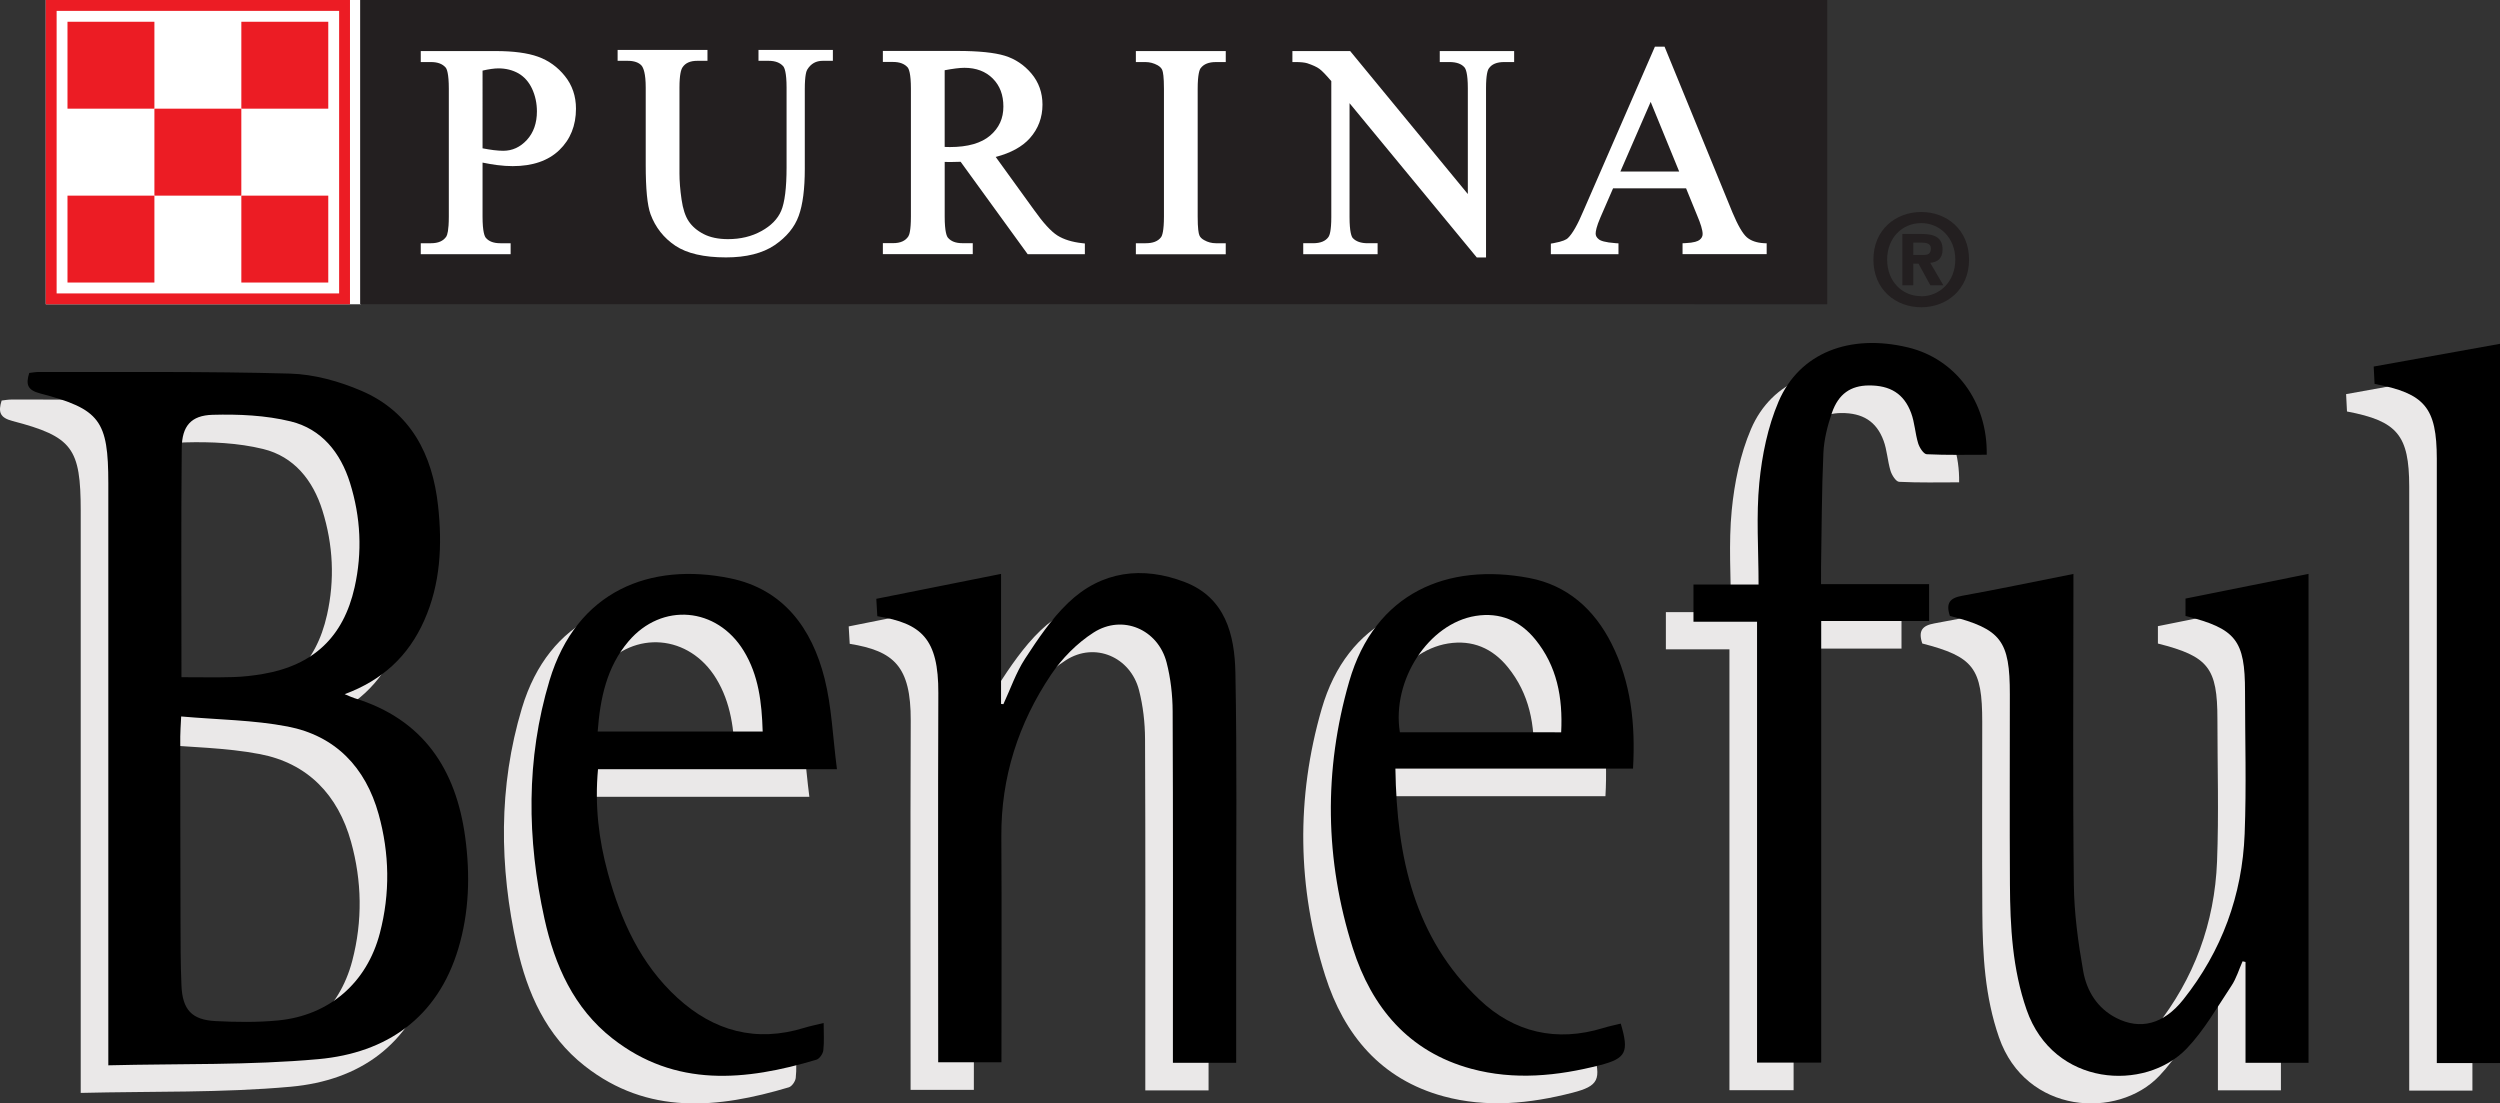
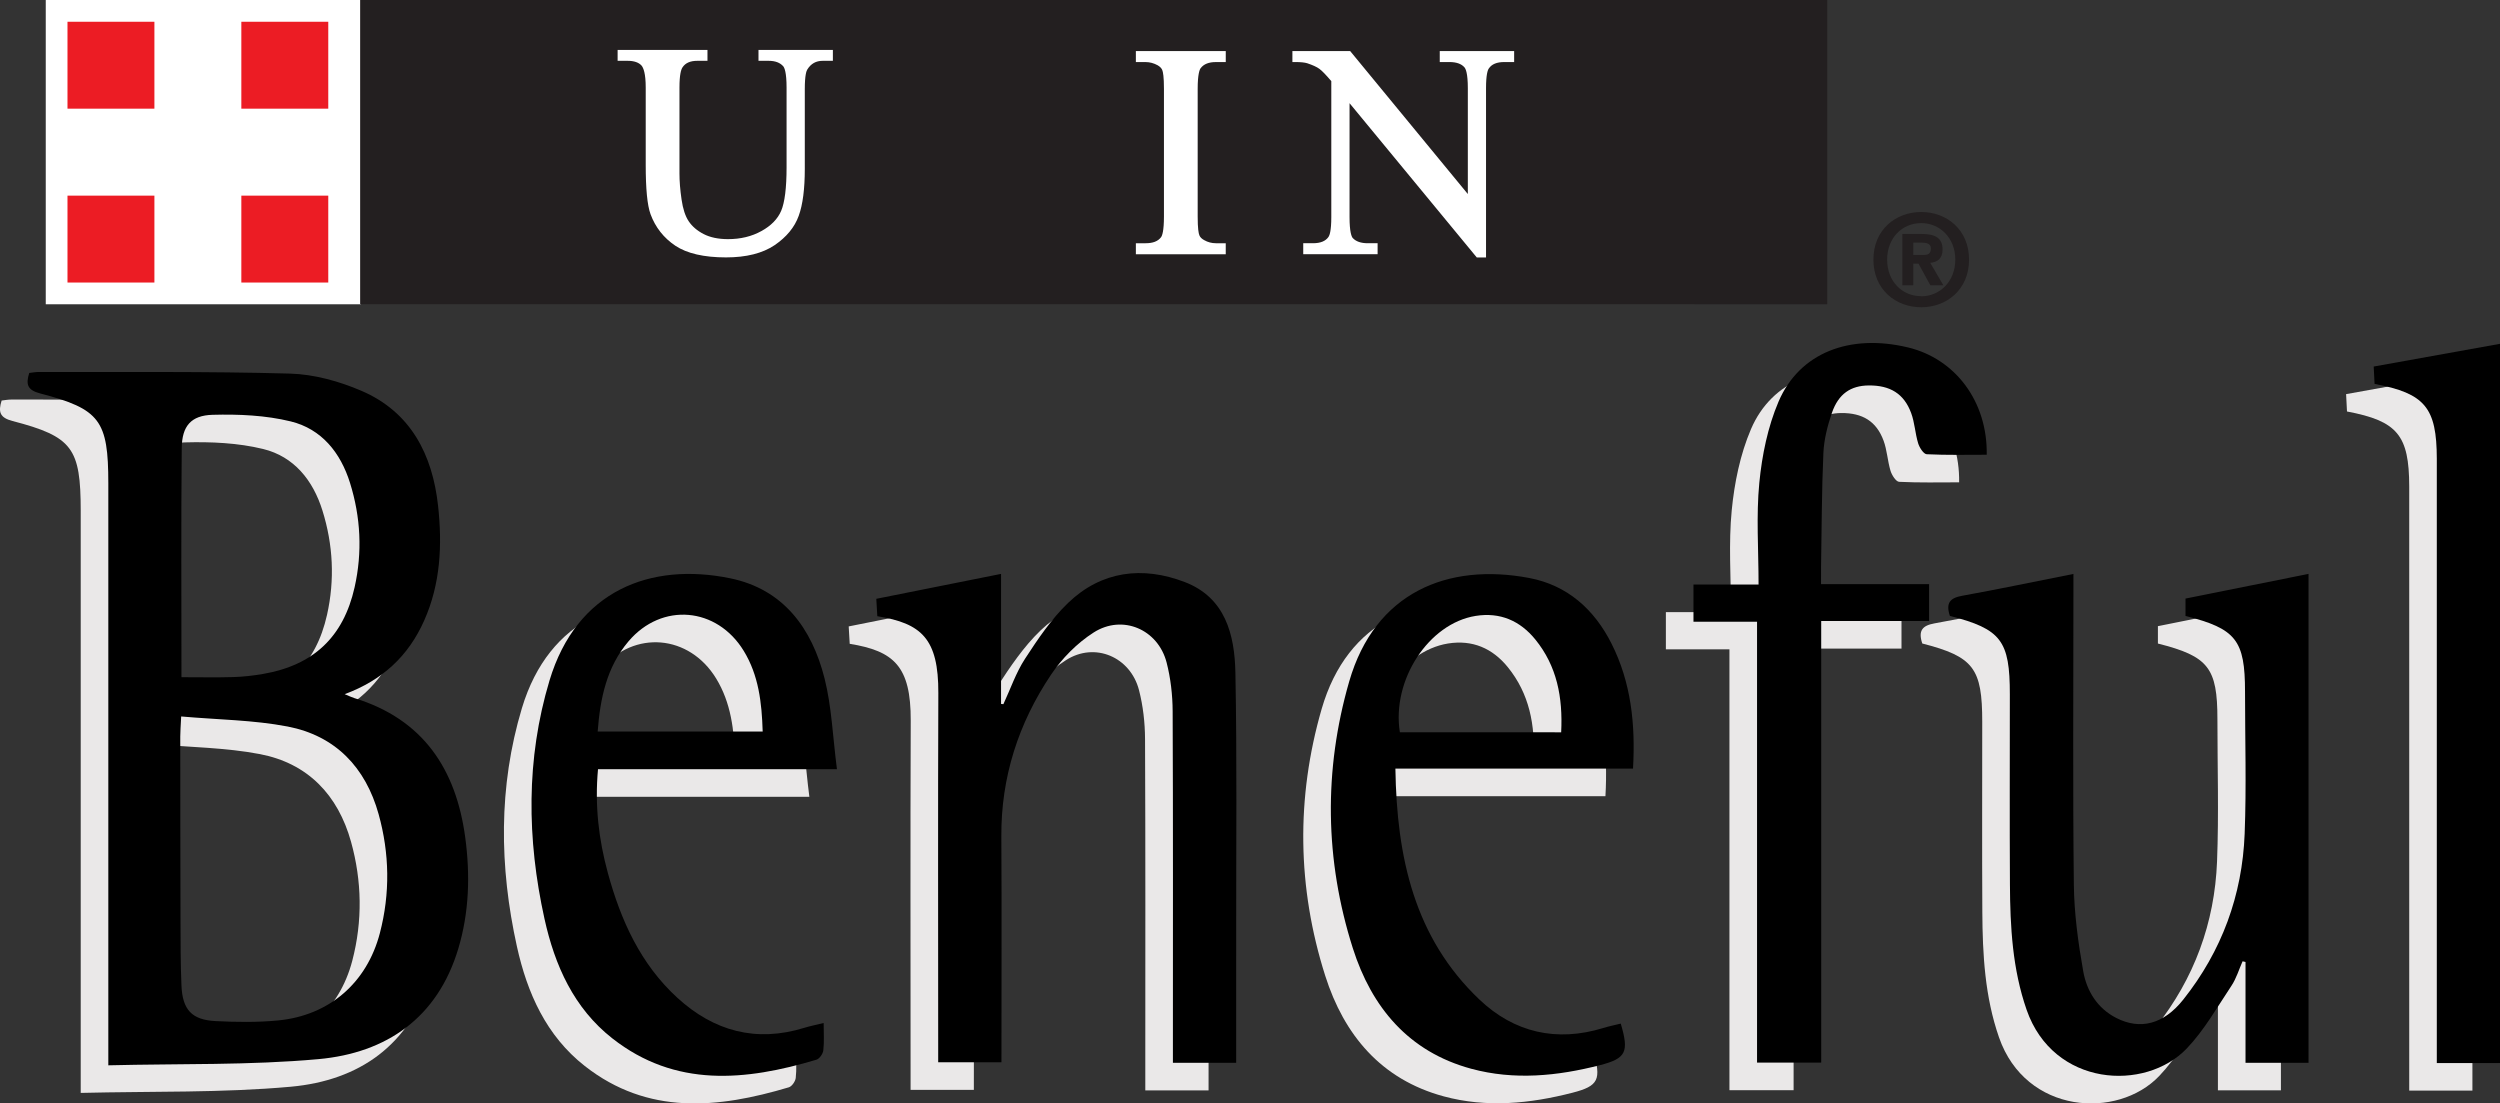
<svg xmlns="http://www.w3.org/2000/svg" version="1.1" id="Layer_1" x="0px" y="0px" viewBox="0 0 135.938 60" style="enable-background:new 0 0 135.938 60;" xml:space="preserve">
  <rect x="0" y="0" width="135.938" height="60" fill="#333333" stroke="none" />
  <style type="text/css">
	.Drop_x0020_Shadow{fill:none;}
	.Outer_x0020_Glow_x0020_5_x0020_pt{fill:none;}
	.Blue_x0020_Neon{fill:none;stroke:#8AACDA;stroke-width:7;stroke-linecap:round;stroke-linejoin:round;}
	.Chrome_x0020_Highlight{fill:url(#SVGID_1_);stroke:#FFFFFF;stroke-width:0.363;stroke-miterlimit:1;}
	.Jive_GS{fill:#FFDD00;}
	.Alyssa_GS{fill:#A6D0E4;}
	.st0{fill:#FFFFFF;}
	.st1{fill:#EC1C24;}
	.st2{fill:#231F20;}
	.st3{fill:#EAE8E8;}
</style>
  <linearGradient id="SVGID_1_" gradientUnits="userSpaceOnUse" x1="-892.592" y1="-508.216" x2="-892.592" y2="-509.216">
    <stop offset="0" style="stop-color:#656565" />
    <stop offset="0.618" style="stop-color:#1B1B1B" />
    <stop offset="0.629" style="stop-color:#545454" />
    <stop offset="0.983" style="stop-color:#3E3E3E" />
  </linearGradient>
  <g>
    <g>
      <rect x="2.488" class="st0" width="17.144" height="16.545" />
-       <rect x="2.488" class="st1" width="16.542" height="16.545" />
      <polyline class="st2" points="99.357,16.543 19.583,16.54 19.583,0 99.357,0 99.357,16.543   " />
-       <path class="st0" d="M29.255,3.083c-0.563-0.203-1.342-0.307-2.311-0.307h-4.065v0.598h0.555    c0.36,0,0.621,0.097,0.797,0.297c0.065,0.073,0.174,0.324,0.174,1.156v6.948    c0,0.757-0.085,1.002-0.134,1.083c-0.163,0.247-0.438,0.368-0.837,0.368h-0.555v0.598h4.887v-0.598    h-0.562c-0.356,0-0.614-0.095-0.782-0.29c-0.069-0.077-0.183-0.33-0.183-1.16V8.841    c0.27,0.055,0.536,0.102,0.785,0.134c0.307,0.04,0.592,0.058,0.853,0.058    c1.082,0,1.934-0.292,2.534-0.87c0.603-0.579,0.908-1.337,0.908-2.255    c0-0.677-0.202-1.274-0.601-1.77C30.326,3.646,29.834,3.291,29.255,3.083 M26.239,3.839    c0.35-0.08,0.642-0.121,0.865-0.121c0.407,0,0.775,0.094,1.095,0.276    c0.311,0.183,0.559,0.461,0.731,0.829c0.176,0.38,0.265,0.793,0.265,1.234    c0,0.634-0.183,1.157-0.546,1.553c-0.366,0.394-0.789,0.589-1.288,0.589    c-0.142,0-0.32-0.012-0.525-0.037c-0.176-0.023-0.38-0.055-0.597-0.097V3.839z" />
      <path class="st0" d="M41.243,2.714v0.593h0.554c0.36,0,0.618,0.101,0.792,0.297    c0.067,0.079,0.181,0.334,0.181,1.156v4.344c0,1.112-0.1,1.906-0.294,2.361    c-0.188,0.442-0.551,0.812-1.072,1.098c-0.53,0.295-1.14,0.44-1.818,0.44    c-0.523,0-0.969-0.092-1.324-0.276c-0.353-0.181-0.624-0.414-0.811-0.692    c-0.188-0.278-0.319-0.68-0.392-1.193c-0.077-0.527-0.113-1-0.113-1.41V4.76    c0-0.705,0.089-0.988,0.167-1.099c0.155-0.236,0.418-0.354,0.803-0.354h0.553V2.714h-4.886v0.593    h0.552c0.346,0,0.598,0.091,0.747,0.256c0.104,0.123,0.229,0.428,0.229,1.197v4.194    c0,1.324,0.085,2.205,0.262,2.693c0.264,0.715,0.718,1.291,1.349,1.714    c0.632,0.422,1.557,0.635,2.754,0.635c1.101,0,1.988-0.223,2.64-0.663    c0.648-0.441,1.093-0.977,1.315-1.6c0.221-0.606,0.33-1.464,0.33-2.55V4.839    c0-0.744,0.087-0.986,0.139-1.063c0.197-0.315,0.47-0.469,0.835-0.469h0.553V2.714H41.243" />
-       <path class="st0" d="M57.496,12.804c-0.346-0.219-0.772-0.687-1.263-1.378c0,0-1.613-2.229-2.091-2.892    c0.819-0.214,1.446-0.556,1.859-1.022c0.454-0.51,0.684-1.126,0.684-1.822    c0-0.65-0.204-1.222-0.604-1.695c-0.393-0.464-0.88-0.791-1.447-0.965    c-0.556-0.17-1.418-0.26-2.566-0.26h-4.062v0.599h0.554c0.359,0,0.617,0.099,0.792,0.294    c0.067,0.079,0.179,0.329,0.179,1.158v6.949c0,0.757-0.086,1.001-0.139,1.082    c-0.162,0.248-0.434,0.369-0.832,0.369h-0.554v0.599h4.888V13.223h-0.567    c-0.353,0-0.608-0.096-0.778-0.292c-0.069-0.076-0.181-0.328-0.181-1.159V8.803    c0.028,0,0.054,0.003,0.081,0.003c0.071,0.003,0.143,0.004,0.218,0.004    c0.154,0,0.347-0.004,0.568-0.013l3.645,5.025h3.11v-0.583l-0.136-0.015    C58.294,13.163,57.838,13.02,57.496,12.804 M51.368,3.819c0.446-0.084,0.81-0.132,1.075-0.132    c0.639,0,1.157,0.199,1.54,0.583c0.389,0.394,0.576,0.89,0.576,1.525    c0,0.643-0.232,1.156-0.716,1.573c-0.483,0.416-1.22,0.628-2.192,0.628    c-0.04,0-0.243-0.007-0.284-0.007V3.819z" />
      <path class="st0" d="M61.763,2.778v0.597h0.532c0.223,0,0.442,0.06,0.65,0.173    c0.13,0.075,0.214,0.163,0.253,0.26c0.043,0.107,0.092,0.37,0.092,1.02v6.948    c0,0.797-0.099,1.047-0.16,1.125c-0.167,0.22-0.441,0.325-0.835,0.325h-0.532v0.599h4.887v-0.599    h-0.537c-0.223,0-0.438-0.055-0.634-0.168c-0.139-0.074-0.225-0.165-0.263-0.264    c-0.043-0.104-0.092-0.367-0.092-1.018V4.828c0-0.796,0.104-1.047,0.164-1.123    c0.169-0.222,0.44-0.33,0.826-0.33h0.537V2.778H61.763" />
      <path class="st0" d="M82.33,2.776h-4.043v0.598h0.526c0.374,0,0.649,0.095,0.814,0.285    c0.071,0.076,0.187,0.325,0.187,1.139v5.753l-6.399-7.775h-3.14v0.598h0.155    c0.294,0,0.513,0.023,0.65,0.065c0.293,0.098,0.519,0.199,0.665,0.307    c0.142,0.103,0.36,0.332,0.645,0.665v7.392c0,0.749-0.094,0.995-0.15,1.077    c-0.162,0.233-0.439,0.346-0.847,0.346h-0.529v0.598h4.044v-0.598h-0.535    c-0.37,0-0.644-0.095-0.816-0.283c-0.065-0.072-0.175-0.325-0.175-1.141V5.611l6.917,8.387h0.504    V4.798c0-0.75,0.094-0.996,0.151-1.073c0.16-0.238,0.436-0.351,0.843-0.351h0.535V2.776" />
-       <path class="st0" d="M95.919,13.224c-0.404-0.022-0.715-0.133-0.935-0.322    c-0.226-0.198-0.489-0.652-0.779-1.344c0.002,0-3.694-9.02-3.694-9.02h-0.525l-3.88,8.911    c-0.318,0.76-0.606,1.268-0.859,1.504c-0.064,0.061-0.246,0.176-0.793,0.273l-0.126,0.02v0.576    h3.677v-0.59l-0.142-0.008c-0.602-0.043-0.837-0.136-0.924-0.21    c-0.118-0.09-0.175-0.195-0.175-0.309c0-0.128,0.045-0.385,0.257-0.877    c-0.001,0,0.538-1.238,0.69-1.587h3.97c0.136,0.332,0.593,1.453,0.593,1.453    c0.203,0.475,0.307,0.823,0.307,1.032c0,0.127-0.055,0.229-0.169,0.319    c-0.085,0.068-0.289,0.156-0.777,0.176l-0.146,0.006v0.593h4.574v-0.59L95.919,13.224     M89.756,5.54l1.55,3.788h-3.198L89.756,5.54z" />
      <rect x="3.079" y="0.592" class="st0" width="15.361" height="15.363" />
      <rect x="3.67" y="10.638" class="st1" width="4.726" height="4.725" />
      <rect x="13.123" y="10.638" class="st1" width="4.727" height="4.725" />
-       <rect x="8.396" y="5.909" class="st1" width="4.726" height="4.729" />
      <rect x="3.67" y="1.183" class="st1" width="4.726" height="4.726" />
      <rect x="13.123" y="1.183" class="st1" width="4.727" height="4.726" />
      <g>
        <path class="st2" d="M104.47,16.708c-1.378,0-2.603-0.952-2.603-2.591c0-1.639,1.225-2.59,2.603-2.59     c1.37,0,2.598,0.951,2.598,2.59C107.068,15.756,105.839,16.708,104.47,16.708z M104.47,12.131     c-1.028,0-1.856,0.794-1.856,1.986c0,1.193,0.829,1.994,1.856,1.987v0.007     c1.001,0,1.85-0.801,1.85-1.994C106.319,12.926,105.471,12.131,104.47,12.131z M104.037,15.51     h-0.595v-2.789h1.04c0.721,0,1.146,0.205,1.146,0.843c0,0.513-0.301,0.698-0.672,0.726     l0.715,1.221h-0.708l-0.643-1.173h-0.283V15.51z M104.566,13.864c0.266,0,0.425-0.053,0.425-0.365     c0-0.287-0.309-0.307-0.536-0.307h-0.418v0.671H104.566z" />
      </g>
    </g>
    <g>
      <path class="st3" d="M4.389,59.427c0-0.597,0-0.982,0-1.366C4.389,48.177,4.389,38.293,4.389,28.409    c0-0.21,0-0.419,0-0.629c-0.002-3.417-0.444-4.036-3.705-4.887    c-0.693-0.181-0.792-0.487-0.595-1.114c0.173-0.018,0.345-0.053,0.518-0.053    c4.552,0.013,9.106-0.038,13.655,0.088c1.308,0.036,2.675,0.415,3.887,0.935    c2.687,1.153,3.866,3.472,4.17,6.25c0.233,2.126,0.138,4.245-0.759,6.253    c-0.848,1.899-2.238,3.222-4.319,3.994c0.248,0.102,0.382,0.17,0.523,0.213    c3.746,1.147,5.534,3.865,6.033,7.581c0.273,2.033,0.215,4.069-0.379,6.046    c-1.128,3.758-3.9,5.667-7.597,6.004C12.079,59.43,8.296,59.331,4.389,59.427z M8.351,40.459    c-0.026,0.554-0.049,0.82-0.049,1.085c0.002,3.32,0.003,6.639,0.013,9.959    c0.003,1.196,0.001,2.393,0.052,3.587c0.055,1.315,0.562,1.868,1.857,1.933    c1.128,0.057,2.271,0.073,3.393-0.035c2.79-0.268,4.834-2.047,5.539-4.75    c0.563-2.158,0.526-4.329-0.069-6.468c-0.708-2.543-2.349-4.265-4.952-4.765    C12.279,40.649,10.358,40.635,8.351,40.459z M8.367,38.323c0.977,0,1.899,0.02,2.82-0.007    c0.536-0.016,1.075-0.078,1.604-0.168c2.747-0.471,4.384-2.008,4.991-4.716    c0.428-1.908,0.332-3.81-0.25-5.674c-0.513-1.644-1.545-2.933-3.224-3.344    c-1.366-0.334-2.831-0.397-4.246-0.359c-1.179,0.032-1.668,0.616-1.68,1.808    C8.342,29.965,8.367,34.068,8.367,38.323z" />
      <path class="st3" d="M104.524,34.99c-0.233-0.703,0.007-0.975,0.66-1.093    c1.969-0.356,3.928-0.767,6.058-1.19c0,0.403,0,0.741,0,1.079c0,5.272-0.038,10.544,0.023,15.815    c0.018,1.573,0.235,3.156,0.509,4.708c0.19,1.075,0.766,2.019,1.807,2.548    c1.299,0.659,2.568,0.339,3.636-1.006c2.091-2.634,3.207-5.668,3.336-9.014    c0.1-2.572,0.02-5.151,0.02-7.727c-0-2.798-0.484-3.422-3.236-4.117    c0-0.275,0-0.564,0-0.945c2.201-0.442,4.412-0.886,6.689-1.343c0,8.913,0,17.729,0,26.584    c-1.153,0-2.248,0-3.426,0c0-1.856,0-3.669,0-5.482c-0.053-0.012-0.107-0.024-0.16-0.036    c-0.199,0.447-0.339,0.932-0.607,1.333c-0.774,1.162-1.474,2.408-2.428,3.407    c-2.259,2.366-7.252,2.085-8.708-2.103c-0.77-2.213-0.894-4.509-0.907-6.817    c-0.019-3.444-0.005-6.889-0.005-10.334C107.787,36.331,107.315,35.709,104.524,34.99z" />
      <path class="st3" d="M65.716,59.291c-1.169,0-2.235,0-3.44,0c0-0.361,0-0.706,0-1.051    c-0-6.019,0.013-12.038-0.014-18.057c-0.004-0.889-0.107-1.801-0.329-2.66    c-0.466-1.798-2.395-2.635-3.968-1.629c-0.903,0.577-1.726,1.412-2.324,2.305    c-1.765,2.637-2.712,5.562-2.694,8.776c0.024,4.07,0.006,8.141,0.006,12.286    c-1.127,0-2.215,0-3.44,0c0-0.334,0-0.679,0-1.025c-0-6.348-0.017-12.697,0.008-19.045    c0.012-2.975-0.92-3.793-3.318-4.184c-0.016-0.271-0.032-0.558-0.055-0.946    c2.242-0.448,4.456-0.89,6.783-1.355c0,2.4,0,4.736,0,7.072c0.043,0.004,0.086,0.007,0.128,0.011    c0.385-0.828,0.683-1.713,1.177-2.47c0.697-1.069,1.428-2.159,2.341-3.035    c1.817-1.745,4.05-2.013,6.342-1.135c2.213,0.848,2.715,2.869,2.755,4.929    c0.09,4.67,0.039,9.342,0.043,14.014C65.718,54.455,65.716,56.819,65.716,59.291z" />
      <path class="st3" d="M44.009,43.325c-4.498,0-8.707,0-12.992,0c-0.182,1.971,0.038,3.818,0.534,5.638    c0.702,2.578,1.779,4.966,3.789,6.801c1.978,1.807,4.275,2.434,6.893,1.625    c0.309-0.095,0.628-0.158,1.053-0.263c0,0.547,0.036,1.023-0.018,1.488    c-0.021,0.186-0.208,0.458-0.374,0.508c-3.857,1.153-7.668,1.532-11.098-1.159    c-2.094-1.643-3.131-3.968-3.69-6.505c-0.956-4.334-1.01-8.68,0.273-12.952    c1.476-4.911,5.509-6.446,9.829-5.56c2.893,0.594,4.44,2.725,5.126,5.437    C43.723,39.929,43.779,41.559,44.009,43.325z M30.998,41.276c3.027,0,5.987,0,8.972,0    c-0.048-1.591-0.222-3.06-1.028-4.381c-1.458-2.39-4.452-2.658-6.265-0.526    C31.486,37.769,31.134,39.478,30.998,41.276z" />
      <path class="st3" d="M74.375,43.293c0.074,4.833,1.031,9.194,4.568,12.557    c1.885,1.793,4.194,2.331,6.74,1.546c0.311-0.096,0.631-0.16,0.946-0.238    c0.455,1.543,0.299,1.893-1.125,2.259c-2.317,0.596-4.668,0.831-7.008,0.196    c-3.403-0.924-5.414-3.339-6.437-6.558c-1.523-4.792-1.589-9.674-0.195-14.501    c1.398-4.842,5.359-6.467,9.793-5.625c2.071,0.393,3.533,1.708,4.47,3.568    c1.064,2.112,1.306,4.38,1.169,6.796C83.022,43.293,78.782,43.293,74.375,43.293z M83.389,41.319    c0.096-1.908-0.232-3.602-1.404-5.045c-0.831-1.022-1.917-1.496-3.246-1.284    c-2.557,0.408-4.573,3.494-4.121,6.328C77.5,41.319,80.387,41.319,83.389,41.319z" />
      <path class="st3" d="M90.582,35.307c0-0.751,0-1.337,0-2.023c1.14,0,2.233,0,3.539,0    c0-1.914-0.134-3.742,0.042-5.539c0.146-1.493,0.459-3.035,1.045-4.407    c1.137-2.659,3.872-3.706,7.037-2.947c2.578,0.618,4.33,2.943,4.283,5.836    c-1.083,0-2.176,0.027-3.264-0.028c-0.17-0.009-0.395-0.363-0.466-0.597    c-0.164-0.538-0.186-1.124-0.381-1.647c-0.391-1.052-1.145-1.505-2.302-1.496    c-0.976,0.008-1.648,0.451-2.004,1.488c-0.24,0.699-0.431,1.446-0.464,2.179    c-0.093,2.061-0.092,4.127-0.127,6.191c-0.005,0.291-0.001,0.583-0.001,0.946c1.994,0,3.899,0,5.876,0    c0,0.677,0,1.283,0,2.005c-1.917,0-3.843,0-5.867,0c0,8.062,0,16.01,0,24.012c-1.194,0-2.288,0-3.489,0    c0-7.97,0-15.922,0-23.973C92.842,35.307,91.748,35.307,90.582,35.307z" />
      <path class="st3" d="M134.438,59.303c-1.139,0-2.214,0-3.436,0c0-0.391,0-0.766,0-1.141    c0-10.331,0-20.663,0-30.994c0-0.24,0-0.479-0-0.719c-0.005-2.782-0.637-3.555-3.384-4.074    c-0.014-0.272-0.029-0.558-0.048-0.944c2.283-0.411,4.532-0.815,6.869-1.236    C134.438,33.258,134.438,46.231,134.438,59.303z" />
    </g>
    <g>
      <path d="M5.89,57.927c0-0.597,0-0.982,0-1.366c-0-9.884-0-19.768-0-29.652    c0-0.21,0-0.419,0-0.629c-0.002-3.417-0.444-4.036-3.705-4.887    c-0.693-0.181-0.792-0.487-0.595-1.114c0.173-0.018,0.345-0.053,0.518-0.053    c4.552,0.013,9.106-0.038,13.655,0.088c1.308,0.036,2.675,0.415,3.887,0.935    c2.687,1.153,3.866,3.472,4.17,6.25c0.233,2.126,0.138,4.245-0.759,6.253    c-0.848,1.899-2.238,3.222-4.319,3.994c0.248,0.102,0.381,0.17,0.523,0.213    c3.746,1.147,5.534,3.865,6.033,7.581c0.273,2.033,0.215,4.069-0.379,6.046    c-1.128,3.758-3.9,5.667-7.597,6.004C13.579,57.93,9.797,57.83,5.89,57.927z M9.851,38.958    c-0.026,0.554-0.049,0.82-0.049,1.085c0.002,3.32,0.003,6.639,0.013,9.959    c0.003,1.196,0.001,2.393,0.052,3.587c0.055,1.315,0.562,1.868,1.857,1.933    c1.128,0.057,2.271,0.073,3.393-0.035c2.79-0.268,4.834-2.047,5.539-4.75    c0.563-2.158,0.526-4.329-0.069-6.468c-0.708-2.543-2.349-4.265-4.952-4.765    C13.779,39.148,11.859,39.135,9.851,38.958z M9.867,36.823c0.977,0,1.899,0.02,2.82-0.007    c0.536-0.016,1.075-0.078,1.604-0.168c2.747-0.471,4.384-2.008,4.991-4.716    c0.428-1.908,0.332-3.81-0.25-5.674c-0.513-1.644-1.545-2.933-3.224-3.344    c-1.366-0.334-2.831-0.397-4.246-0.359c-1.179,0.032-1.668,0.616-1.68,1.808    C9.842,28.465,9.867,32.568,9.867,36.823z" />
      <path d="M106.025,33.49c-0.233-0.703,0.007-0.975,0.66-1.093c1.969-0.356,3.928-0.767,6.058-1.19    c0,0.403,0,0.741,0,1.079c0,5.272-0.038,10.544,0.023,15.815c0.018,1.573,0.235,3.156,0.509,4.708    c0.19,1.075,0.766,2.019,1.807,2.548c1.299,0.659,2.568,0.339,3.636-1.006    c2.091-2.634,3.207-5.668,3.336-9.014c0.1-2.572,0.02-5.151,0.02-7.727    c-0-2.798-0.484-3.422-3.236-4.117c0-0.275,0-0.564,0-0.945c2.201-0.442,4.412-0.886,6.689-1.343    c0,8.913,0,17.729,0,26.584c-1.153,0-2.248,0-3.426,0c0-1.856,0-3.669,0-5.482    c-0.053-0.012-0.107-0.024-0.16-0.036c-0.199,0.447-0.339,0.932-0.607,1.333    c-0.774,1.162-1.474,2.408-2.428,3.407c-2.259,2.366-7.252,2.085-8.708-2.103    c-0.77-2.213-0.894-4.509-0.907-6.817c-0.019-3.444-0.005-6.889-0.005-10.334    C109.287,34.83,108.815,34.209,106.025,33.49z" />
      <path d="M67.217,57.79c-1.169,0-2.235,0-3.44,0c0-0.361,0-0.706,0-1.051    c0-6.019,0.013-12.038-0.014-18.057c-0.004-0.889-0.107-1.801-0.329-2.66    c-0.466-1.798-2.395-2.635-3.968-1.629c-0.903,0.577-1.726,1.412-2.324,2.305    c-1.765,2.637-2.712,5.562-2.694,8.776c0.024,4.07,0.006,8.141,0.006,12.286    c-1.127,0-2.215,0-3.44,0c0-0.334,0-0.679,0-1.025c-0-6.348-0.017-12.697,0.008-19.045    c0.012-2.975-0.92-3.793-3.318-4.184c-0.016-0.271-0.032-0.558-0.055-0.946    c2.242-0.448,4.456-0.89,6.783-1.355c0,2.4,0,4.736,0,7.072c0.043,0.004,0.086,0.007,0.128,0.011    c0.385-0.828,0.683-1.713,1.177-2.47c0.697-1.069,1.428-2.159,2.341-3.035    c1.817-1.745,4.05-2.013,6.342-1.135c2.213,0.848,2.715,2.869,2.755,4.929    c0.09,4.67,0.039,9.342,0.043,14.014C67.218,52.954,67.217,55.318,67.217,57.79z" />
      <path d="M45.509,41.824c-4.498,0-8.707,0-12.992,0c-0.182,1.971,0.038,3.818,0.534,5.638    c0.702,2.578,1.779,4.966,3.789,6.801c1.978,1.807,4.275,2.434,6.893,1.625    c0.309-0.095,0.628-0.158,1.053-0.263c0,0.547,0.036,1.023-0.018,1.488    c-0.021,0.186-0.208,0.458-0.374,0.508c-3.857,1.153-7.668,1.532-11.098-1.159    c-2.094-1.643-3.131-3.968-3.69-6.505c-0.956-4.334-1.01-8.68,0.273-12.952    c1.476-4.911,5.509-6.446,9.829-5.56c2.893,0.594,4.44,2.725,5.126,5.437    C45.224,38.429,45.28,40.059,45.509,41.824z M32.499,39.776c3.027,0,5.987,0,8.972,0    c-0.048-1.591-0.222-3.06-1.028-4.381c-1.458-2.39-4.452-2.658-6.265-0.526    C32.986,36.268,32.634,37.977,32.499,39.776z" />
      <path d="M75.875,41.793c0.074,4.833,1.031,9.194,4.568,12.557c1.885,1.793,4.194,2.331,6.74,1.546    c0.311-0.096,0.631-0.16,0.946-0.238c0.455,1.543,0.299,1.893-1.125,2.259    c-2.317,0.596-4.668,0.831-7.008,0.196c-3.403-0.924-5.414-3.339-6.437-6.558    c-1.523-4.792-1.589-9.674-0.195-14.501c1.398-4.842,5.359-6.467,9.793-5.625    c2.071,0.393,3.533,1.708,4.47,3.568c1.064,2.112,1.306,4.38,1.169,6.796    C84.522,41.793,80.282,41.793,75.875,41.793z M84.889,39.819c0.096-1.908-0.232-3.602-1.404-5.045    c-0.831-1.022-1.917-1.496-3.246-1.284c-2.557,0.408-4.573,3.494-4.121,6.328    C79.001,39.819,81.888,39.819,84.889,39.819z" />
      <path d="M92.083,33.807c0-0.751,0-1.337,0-2.023c1.14,0,2.233,0,3.539,0    c0-1.914-0.134-3.742,0.042-5.539c0.146-1.493,0.459-3.035,1.045-4.407    c1.137-2.659,3.872-3.706,7.037-2.947c2.578,0.618,4.33,2.943,4.283,5.836    c-1.083,0-2.176,0.027-3.264-0.028c-0.17-0.009-0.395-0.363-0.466-0.597    c-0.164-0.538-0.186-1.124-0.381-1.647c-0.391-1.052-1.145-1.505-2.302-1.496    c-0.976,0.008-1.648,0.451-2.004,1.488c-0.24,0.699-0.431,1.446-0.464,2.179    c-0.093,2.061-0.092,4.127-0.127,6.191c-0.005,0.291-0.001,0.583-0.001,0.946c1.994,0,3.899,0,5.876,0    c0,0.677,0,1.283,0,2.005c-1.917,0-3.843,0-5.867,0c0,8.062,0,16.01,0,24.012c-1.194,0-2.288,0-3.489,0    c0-7.97,0-15.922,0-23.973C94.342,33.807,93.248,33.807,92.083,33.807z" />
      <path d="M135.938,57.803c-1.139,0-2.214,0-3.436,0c0-0.391,0-0.766,0-1.141c0-10.331,0-20.663,0-30.994    c0-0.24,0-0.479-0-0.719c-0.005-2.782-0.637-3.555-3.384-4.074    c-0.014-0.272-0.029-0.558-0.048-0.944c2.283-0.411,4.532-0.815,6.869-1.236    C135.938,31.758,135.938,44.731,135.938,57.803z" />
    </g>
  </g>
</svg>